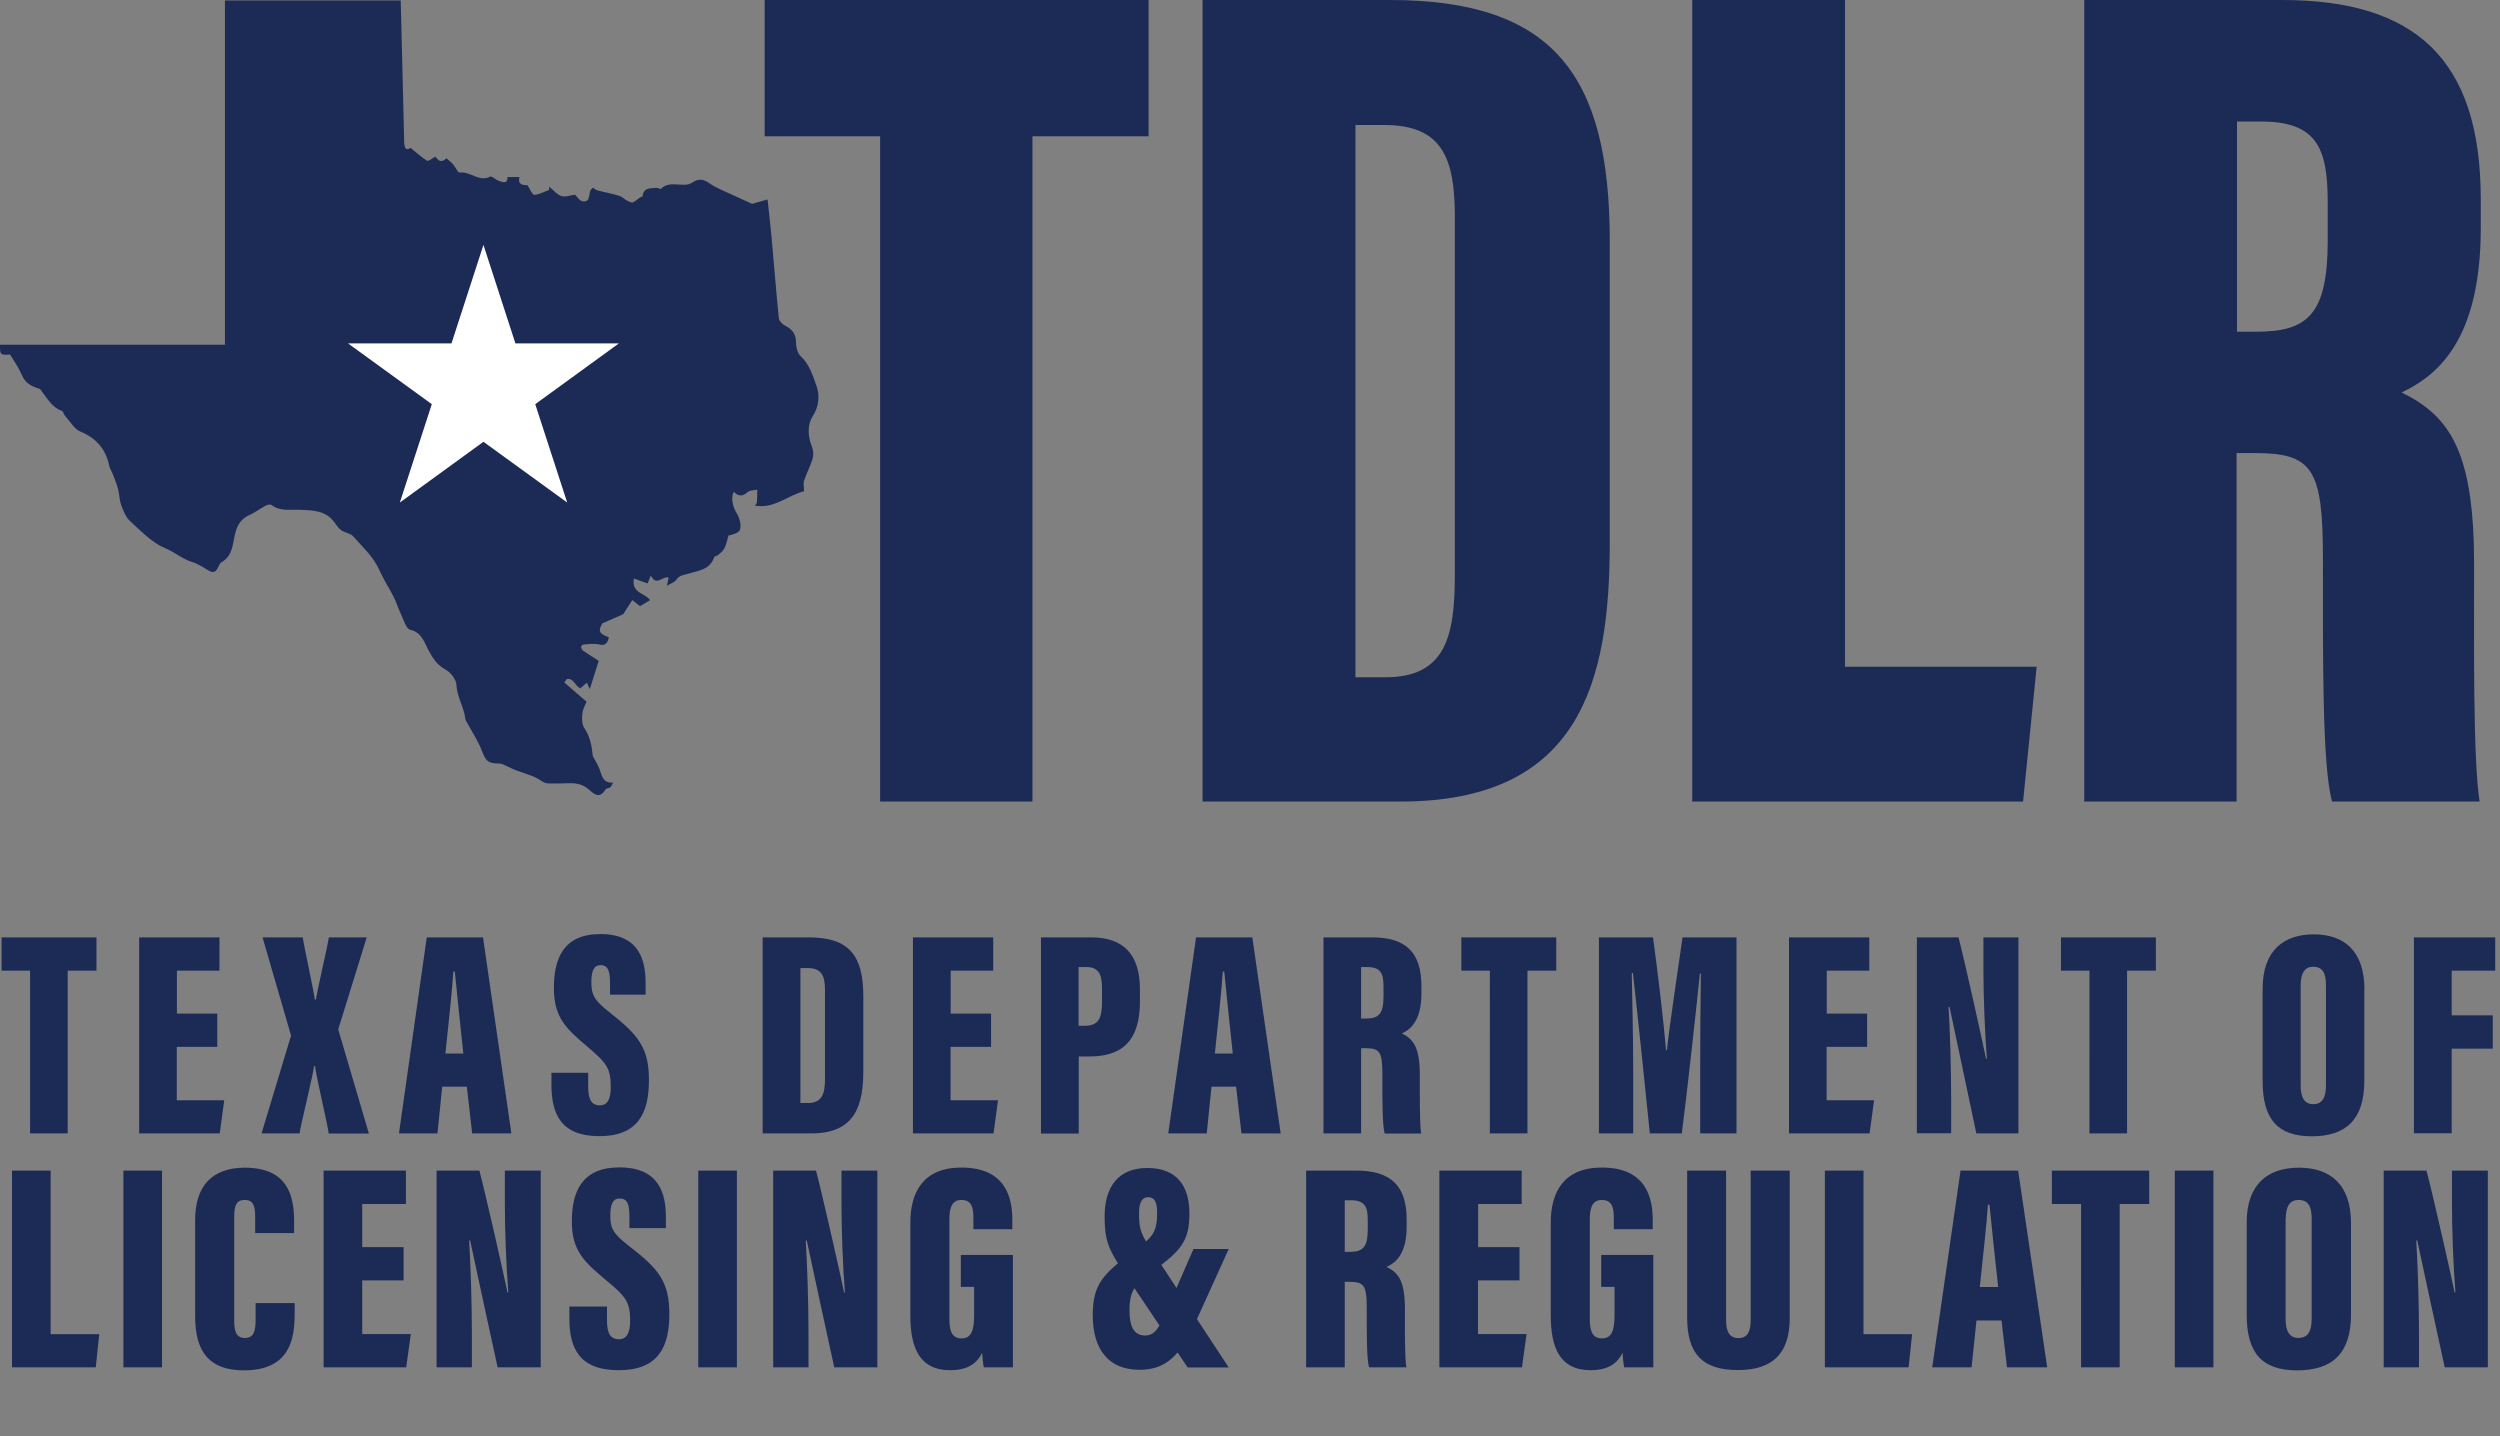
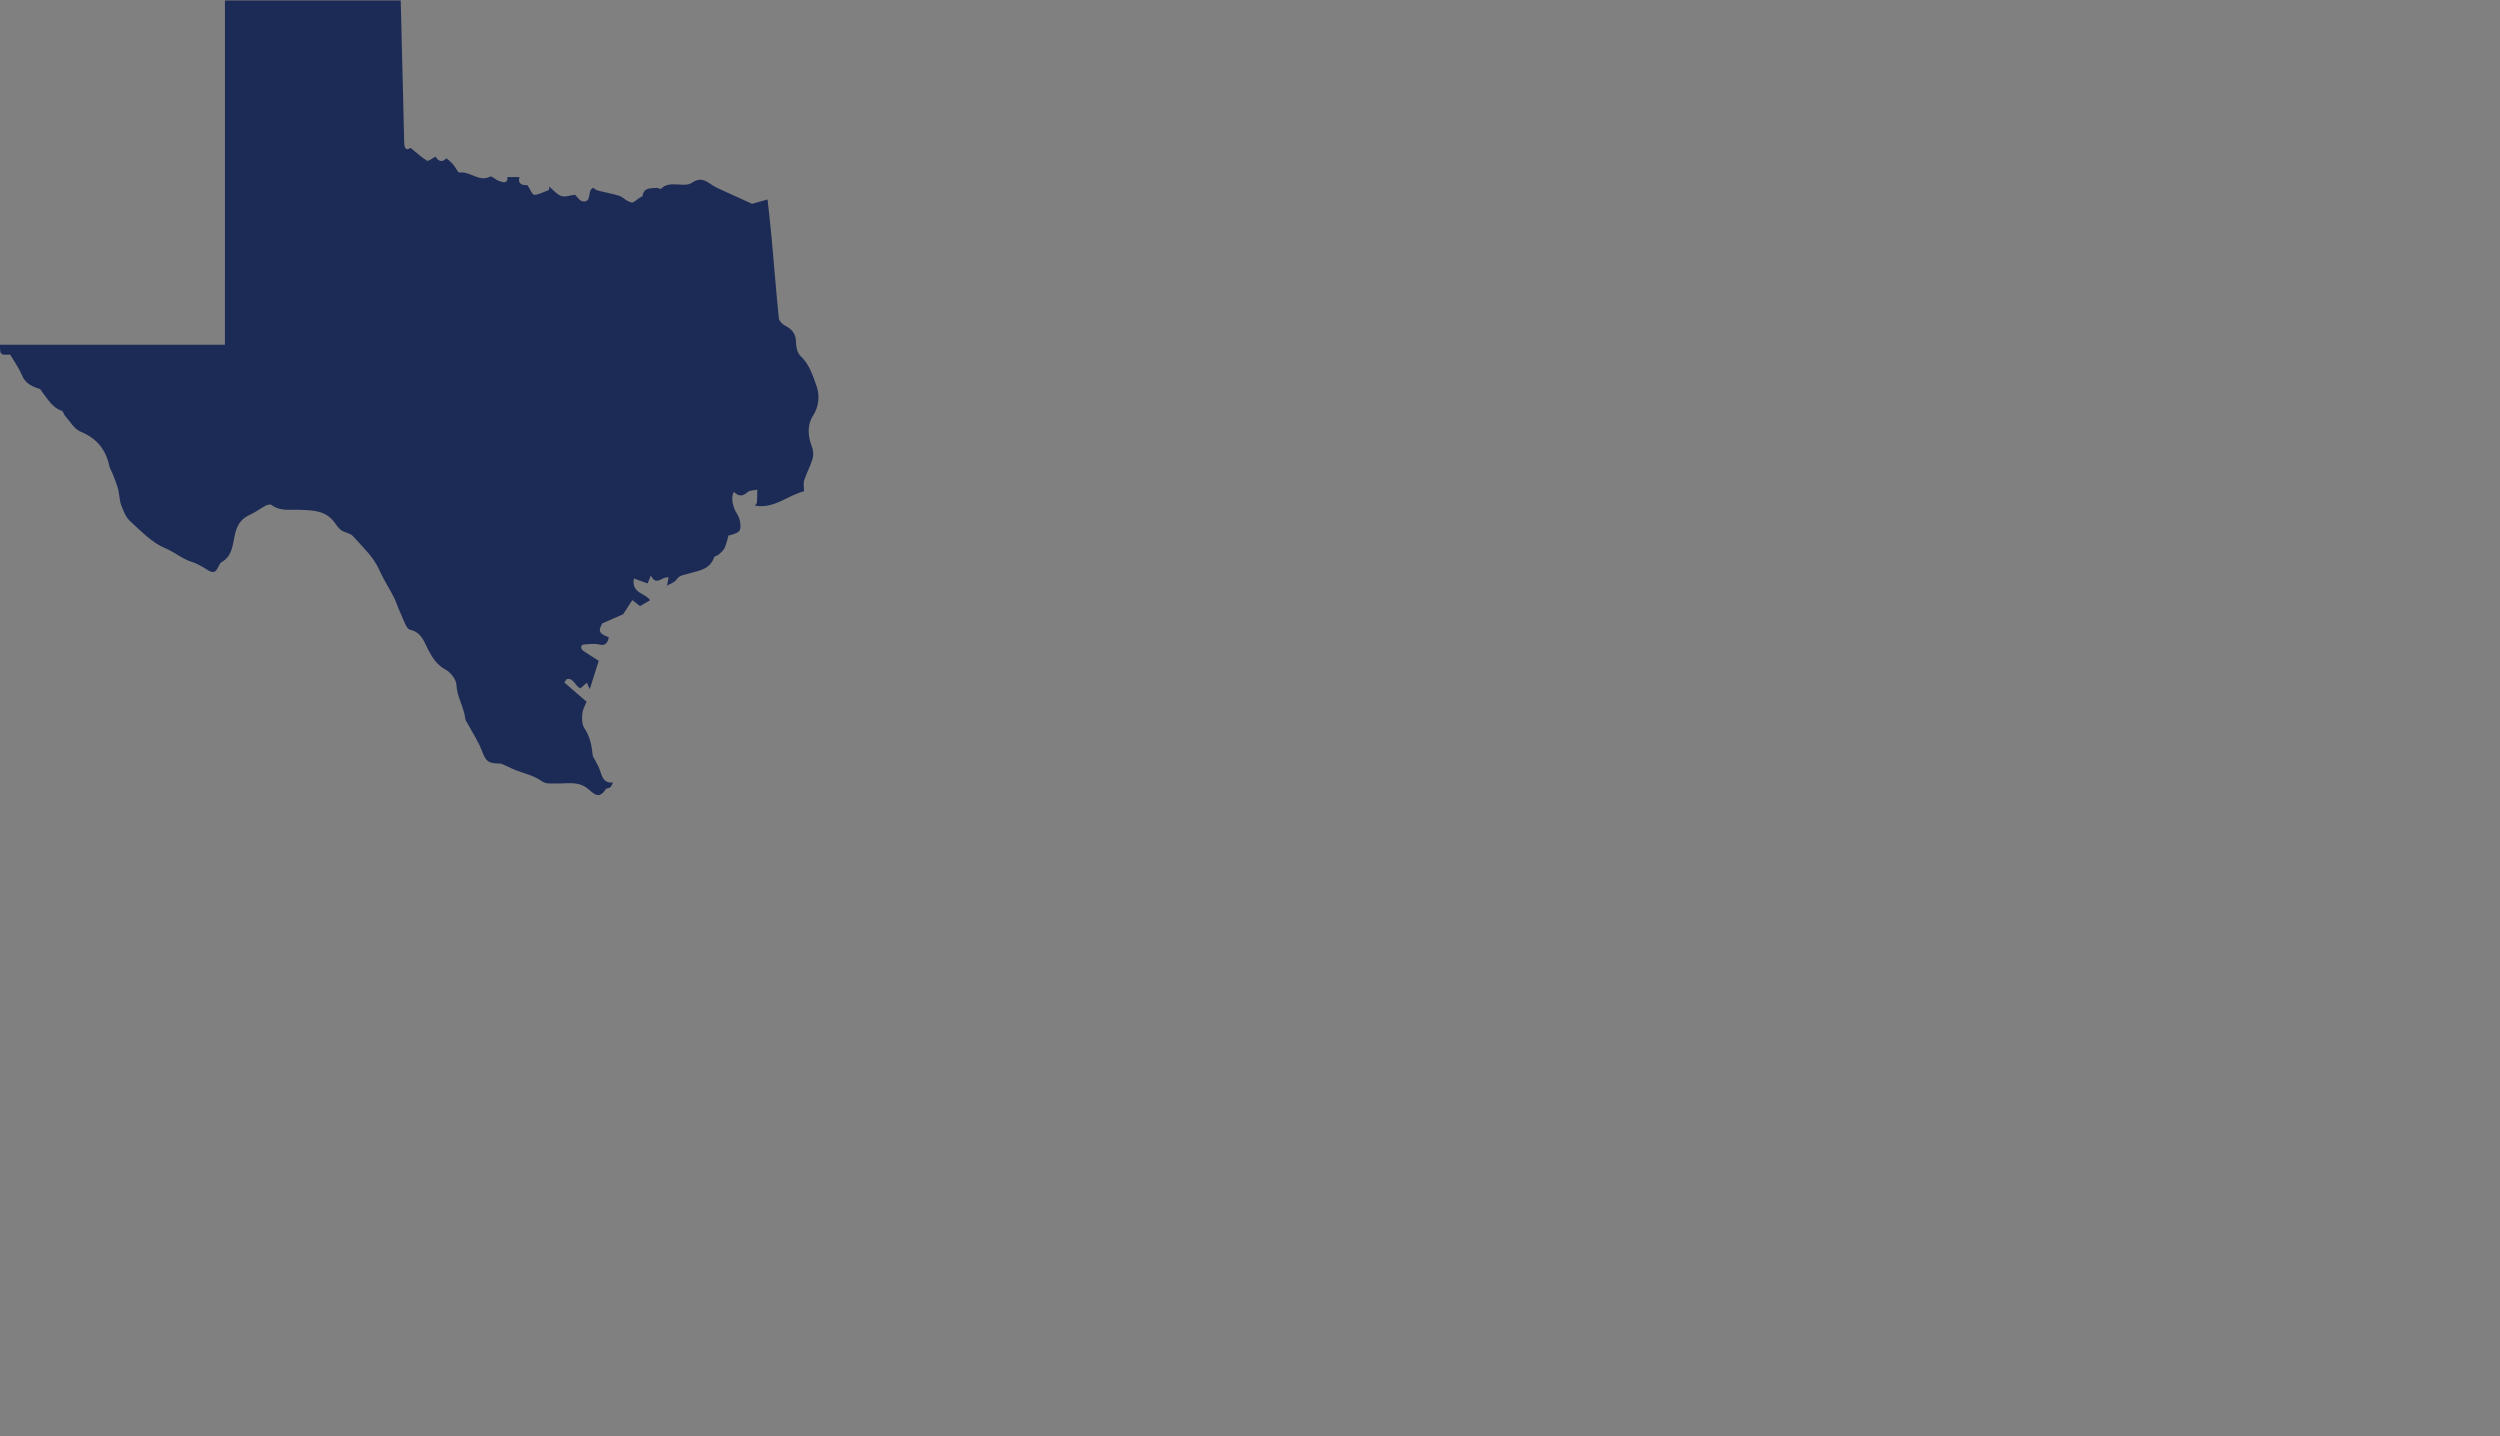
<svg xmlns="http://www.w3.org/2000/svg" viewBox="0 0 172.82 99.27">
  <rect x="0" y="0" width="172.82" height="99.27" fill="#808080" stroke="none" />
  <path d="M46.11 40.47c.04-.22.07-.37.11-.55-.45-.11-.84.65-1.23-.14l-.22.55c-.3-.11-.6-.21-.95-.34-.18 1.04.76.98 1.12 1.5-.26.15-.49.29-.7.41-.19-.15-.36-.29-.53-.42-.22.34-.44.69-.63.98-.42.18-.84.37-1.44.63-.3.53-.25.7.45.97-.09.37-.22.61-.68.49-.33-.08-.7-.02-1.05 0-.07 0-.2.11-.19.16 0 .1.07.23.15.28.36.25.73.47 1.07.69-.2.62-.38 1.21-.62 1.96-.09-.2-.14-.31-.2-.45-.18.15-.32.28-.45.39-.37-.14-.47-.76-.95-.63-.05.08-.1.15-.16.23.48.41.96.83 1.54 1.33-.07.17-.25.47-.29.8-.04.33-.04.75.12 1 .43.62.53 1.29.6 1.96.15.28.32.55.44.84.19.44.2 1.04.96.99-.09.15-.12.27-.2.33-.09.07-.26.05-.31.13-.52.82-.9.18-1.33-.11-.66-.47-1.42-.26-2.13-.29-.34-.02-.62.08-.99-.18-.52-.37-1.19-.51-1.8-.75-.21-.08-.4-.19-.61-.28-.16-.07-.33-.17-.49-.17-.79 0-.94-.17-1.22-.91-.24-.63-.63-1.21-.95-1.81-.06-.12-.16-.23-.18-.35-.09-.82-.58-1.52-.62-2.38-.02-.37-.4-.85-.73-1.03-.58-.31-.89-.77-1.19-1.33-.3-.56-.46-1.25-1.28-1.44-.28-.06-.46-.72-.65-1.12-.18-.36-.29-.76-.47-1.12-.32-.63-.71-1.22-1-1.87-.42-.95-1.17-1.61-1.82-2.35-.19-.21-.56-.24-.81-.41-.19-.13-.34-.35-.48-.55-.61-.83-1.49-.83-2.37-.87-.67-.03-1.38.13-1.99-.34-.08-.06-.3 0-.42.07-.36.19-.69.45-1.07.62-.63.28-.9.73-1.05 1.45-.13.6-.17 1.34-.78 1.74-.02.01-.03.03-.04.04-.39.1-.29 1.04-1 .61-.36-.22-.72-.46-1.12-.58-.67-.2-1.19-.68-1.85-.95-.91-.37-1.67-1.18-2.44-1.88-.29-.26-.46-.71-.61-1.1-.13-.35-.12-.76-.22-1.13-.1-.36-.25-.71-.38-1.06-.07-.17-.18-.33-.22-.51-.25-1.17-.89-1.93-1.99-2.38-.44-.18-.74-.73-1.09-1.12-.08-.09-.11-.29-.2-.32-.67-.22-.99-.83-1.39-1.34-.05-.06-.09-.16-.15-.18-.52-.16-.98-.36-1.22-.94-.21-.5-.53-.95-.82-1.43-.68.04-.7.02-.7-.68h15.55V.03H27.7c.04 1.74.09 3.47.13 5.21.04 1.52.07 3.04.11 4.56.01.53.17.61.44.42.41.33.75.65 1.14.89.09.06.34-.16.58-.28.16.22.39.49.75.12.01-.02.33.25.47.41.17.19.33.59.45.57.73-.11 1.34.68 2.11.28.12-.06.38.21.59.29.29.1.63.24.61-.26h.83c-.14.52.24.57.55.56.19.28.34.68.47.67.35-.02.69-.22 1.03-.34v-.23c.28.23.53.54.84.65.28.09.63-.05.95-.09.13.12.32.44.54.46.67.07.27-.76.72-.94.07.05.19.16.32.19.48.13.98.21 1.46.36.21.06.38.25.59.36.12.06.31.15.4.09.22-.12.39-.32.64-.41.07-.63.57-.55 1-.58.09 0 .23.1.26.07.65-.65 1.57-.04 2.16-.43.73-.49 1.09.02 1.59.28.4.21.81.38 1.22.57.42.19.84.38 1.34.61.25-.07.63-.17 1.07-.3.1.92.2 1.79.28 2.65.17 1.85.31 3.71.5 5.56.02.19.25.42.43.51.52.26.77.61.76 1.23 0 .3.12.7.32.88.61.57.85 1.37 1.1 2.08.2.57.2 1.35-.25 2.04-.41.63-.36 1.41-.07 2.15.09.24.12.56.05.8-.15.52-.42 1-.59 1.52-.07.22-.01.48-.01.75-1.12.28-2.08 1.24-3.4.99.03-.04.13-.12.14-.21.03-.29.02-.59.03-.89-.23.05-.51.03-.67.17-.35.32-.64.29-.95-.02-.24.41-.06 1.09.23 1.54.18.29.28.74.2 1.06-.05.22-.47.35-.8.42-.09.3-.15.61-.28.88-.09.18-.27.32-.43.46-.08.07-.26.08-.28.16-.31.9-1.14.93-1.83 1.15-.3.09-.57.09-.78.4-.13.19-.4.27-.66.42Z" style="fill:#1c2a56" />
-   <path d="M60.84 9.42h-7.98V0H79.4v9.42h-8.03v45.99H60.84V9.42ZM83.13 0h12.96c11.29 0 15.19 5.2 15.19 16.67V37.5c0 9.55-2 17.91-14.47 17.91H83.13V0Zm10.56 46.82h2.06c4.13 0 4.82-2.73 4.82-7.05V14.96c0-4.09-.91-6.32-4.9-6.32H93.7v38.18ZM116.98 0h10.56v46.09h13.25l-.94 9.32h-22.87V0ZM154.61 31.32v24.09h-10.53V0h13.68c9.19 0 13.73 4.08 13.73 13.77v1.99c0 7.9-3.12 10.25-5.47 11.37 3.41 1.67 5.01 4.2 5.01 11.93 0 5.35-.08 13.44.38 16.35h-10.2c-.68-2.5-.63-9.72-.63-16.79 0-6.23-.71-7.3-4.72-7.3h-1.24Zm.03-8.39h1.31c3.52 0 4.96-1.12 4.96-6.28v-2.68c0-3.72-.74-5.57-4.62-5.57h-1.65v14.53ZM2.08 67.1H.11v-2.3h6.56v2.3H4.68v11.25h-2.6V67.1ZM15.01 72.37h-2.79v3.69h3.28l-.31 2.29H9.62V64.8h5.55v2.3h-2.94v2.97h2.79v2.29ZM22.72 78.35c-.04-.49-.9-4.08-.94-4.66h-.07c-.02.44-.97 4.26-1 4.66h-2.63l2.04-6.76-1.97-6.79h2.78c.02.31.81 3.94.83 4.3h.08c.03-.37.87-3.98.89-4.3h2.62l-1.97 6.36 2.12 7.2h-2.79ZM30.57 75.12l-.33 3.23h-2.66L29.5 64.8h3.89l1.96 13.55h-2.71l-.37-3.23h-1.69Zm1.46-2.29c-.19-1.73-.46-4.37-.59-5.67h-.1c-.05.95-.37 3.99-.55 5.67h1.24ZM40.66 74.17v.94c0 .89.22 1.3.82 1.3s.74-.61.74-1.25c0-1.28-.24-1.65-1.62-2.81-1.53-1.29-2.31-2.06-2.31-4.06s.64-3.72 3.21-3.72c2.73 0 3.13 1.86 3.13 3.41v.78h-2.46v-.81c0-.82-.14-1.23-.65-1.23-.48 0-.64.41-.64 1.18 0 .82.15 1.22 1.27 2.09 1.99 1.57 2.71 2.45 2.71 4.68s-.73 3.87-3.42 3.87-3.32-1.56-3.32-3.57v-.81h2.55ZM52.72 64.8h3.2c2.79 0 3.76 1.27 3.76 4.08v5.09c0 2.34-.49 4.38-3.58 4.38h-3.38V64.8Zm2.61 11.45h.51c1.02 0 1.19-.67 1.19-1.72v-6.07c0-1-.22-1.54-1.21-1.54h-.49v9.34ZM68.5 72.37h-2.79v3.69h3.28l-.31 2.29h-5.57V64.8h5.55v2.3h-2.94v2.97h2.79v2.29ZM71.95 64.8h3.48c2.25 0 3.37 1.19 3.37 3.59v.83c0 2.37-.9 3.81-3.47 3.81h-.76v5.33h-2.61V64.81Zm2.61 6.11h.42c.99 0 1.2-.55 1.2-1.68v-.94c0-.88-.21-1.44-1.07-1.44h-.55v4.06ZM83.75 75.12l-.33 3.23h-2.66l1.92-13.55h3.89l1.96 13.55h-2.71l-.37-3.23h-1.69Zm1.47-2.29c-.19-1.73-.46-4.37-.59-5.67h-.1c-.05.95-.37 3.99-.55 5.67h1.24ZM94.09 72.46v5.89h-2.6V64.8h3.38c2.27 0 3.39 1 3.39 3.37v.49c0 1.93-.77 2.51-1.35 2.78.84.41 1.24 1.03 1.24 2.92 0 1.31-.02 3.29.09 4h-2.52c-.17-.61-.16-2.38-.16-4.11 0-1.53-.17-1.79-1.17-1.79h-.31Zm0-2.05h.32c.87 0 1.23-.28 1.23-1.54v-.66c0-.91-.18-1.36-1.14-1.36h-.41v3.55ZM102.99 67.1h-1.97v-2.3h6.56v2.3h-1.99v11.25h-2.6V67.1ZM117.53 74.03c0-2.1.02-5.07.05-6.73h-.07c-.28 2.71-.88 8.2-1.25 11.05h-2.21c-.3-2.96-.88-8.55-1.17-11.09h-.08c.03 1.59.1 4.53.1 6.87v4.22h-2.37V64.8h3.74c.35 2.58.75 5.96.9 7.8h.06c.21-1.96.66-4.81 1.08-7.8h3.73v13.55h-2.51v-4.32ZM129.06 72.37h-2.79v3.69h3.28l-.31 2.29h-5.57V64.8h5.55v2.3h-2.94v2.97h2.79v2.29ZM132.51 78.35V64.8h2.88c.43 1.65 1.79 7.79 1.9 8.39h.06c-.14-1.8-.24-4.27-.24-6.16V64.8h2.42v13.55h-2.91c-.28-1.29-1.76-8.3-1.85-8.74h-.07c.1 1.59.18 4.29.18 6.42v2.31h-2.38ZM144.44 67.1h-1.97v-2.3h6.56v2.3h-1.99v11.25h-2.6V67.1ZM163.44 68.42v6.29c0 2.69-1.27 3.84-3.63 3.84s-3.4-1.18-3.4-3.82v-6.38c0-2.62 1.44-3.76 3.53-3.76s3.51 1.12 3.51 3.83Zm-4.4-.29v6.93c0 .84.29 1.27.87 1.27s.88-.4.88-1.29v-6.93c0-.85-.23-1.28-.89-1.28-.55 0-.86.4-.86 1.3ZM166.87 64.8h5.62v2.3h-3.01v3.09h2.84v2.3h-2.84v5.85h-2.61V64.79ZM.83 80.92H3.5v11.31h3.36l-.24 2.29H.83v-13.6ZM11.2 80.92v13.6H8.53v-13.6h2.67ZM20.37 90.08v.74c0 1.72-.32 3.91-3.51 3.91-2.35 0-3.37-1.23-3.37-3.73v-6.67c0-2.37 1.2-3.61 3.43-3.61 2.93 0 3.41 1.89 3.41 3.67v.85h-2.69v-1.16c0-.75-.16-1.13-.72-1.13s-.73.36-.73 1.13v7.19c0 .73.12 1.22.73 1.22s.75-.42.75-1.28v-1.13h2.7ZM27.9 88.51h-2.86v3.71h3.36l-.32 2.3h-5.71v-13.6h5.69v2.31h-3.02v2.98h2.86v2.3ZM30.18 94.52v-13.6h2.96c.44 1.66 1.83 7.82 1.94 8.42h.06c-.15-1.81-.24-4.29-.24-6.18v-2.24h2.48v13.6H34.4c-.29-1.29-1.81-8.33-1.9-8.77h-.07c.1 1.6.19 4.31.19 6.45v2.32h-2.44ZM41.96 90.33v.94c0 .9.23 1.31.84 1.31s.76-.62.76-1.26c0-1.28-.25-1.66-1.66-2.82-1.56-1.3-2.37-2.07-2.37-4.07s.66-3.73 3.29-3.73c2.79 0 3.21 1.87 3.21 3.42v.78h-2.52v-.82c0-.83-.14-1.23-.67-1.23-.49 0-.65.42-.65 1.19 0 .82.15 1.22 1.3 2.1 2.04 1.57 2.78 2.46 2.78 4.7s-.74 3.88-3.5 3.88-3.41-1.57-3.41-3.58v-.82h2.62ZM50.94 80.92v13.6h-2.67v-13.6h2.67ZM53.45 94.52v-13.6h2.96c.44 1.66 1.83 7.82 1.94 8.42h.06c-.15-1.81-.24-4.29-.24-6.18v-2.24h2.48v13.6h-2.98c-.29-1.29-1.81-8.33-1.9-8.77h-.07c.1 1.6.19 4.31.19 6.45v2.32h-2.44ZM70.02 94.52h-2.01c-.06-.24-.1-.72-.12-1.01-.44.96-1.33 1.21-2.19 1.21-2.16 0-2.77-1.58-2.77-3.8v-6.4c0-2.09.88-3.81 3.53-3.81 3.2 0 3.52 2.28 3.52 3.65v.61h-2.69v-.75c0-.66-.08-1.27-.82-1.27-.61 0-.84.44-.84 1.33v6.97c0 .93.3 1.27.84 1.27.65 0 .87-.5.87-1.61v-1.95h-.92v-2.21h3.6v7.77ZM84.94 86.34l-2.23 4.92c-1.14 2.54-2.16 3.43-3.95 3.43-2.13 0-3.22-1.41-3.22-3.78 0-2.19.75-2.88 2.93-4.49 1.24-.91 1.52-1.28 1.52-2.57 0-.71-.15-1.09-.62-1.09s-.63.45-.63 1.09c0 .89.06 1.34.63 2.2l5.57 8.48H82.1l-4.51-6.72c-.99-1.49-1.23-2.11-1.23-3.72 0-1.99.9-3.35 2.95-3.35s2.91 1.25 2.91 3.13-.52 2.55-2.51 3.99c-1.24.9-1.63 1.33-1.63 2.72 0 1.26.39 1.74 1.08 1.74s.97-.55 1.48-1.7l1.86-4.28h2.42ZM92.96 88.61v5.91h-2.67v-13.6h3.47c2.33 0 3.48 1 3.48 3.38v.49c0 1.94-.79 2.52-1.39 2.79.86.41 1.27 1.03 1.27 2.93 0 1.31-.02 3.3.1 4.01h-2.58c-.17-.62-.16-2.39-.16-4.12 0-1.53-.18-1.79-1.2-1.79h-.32Zm0-2.07h.33c.89 0 1.26-.28 1.26-1.54v-.66c0-.91-.19-1.37-1.17-1.37h-.42v3.57ZM105.03 88.51h-2.86v3.71h3.36l-.32 2.3H99.5v-13.6h5.69v2.31h-3.01v2.98h2.86v2.3ZM114.29 94.52h-2.01c-.06-.24-.1-.72-.12-1.01-.44.96-1.33 1.21-2.19 1.21-2.16 0-2.77-1.58-2.77-3.8v-6.4c0-2.09.88-3.81 3.53-3.81 3.2 0 3.52 2.28 3.52 3.65v.61h-2.69v-.75c0-.66-.08-1.27-.82-1.27-.61 0-.84.44-.84 1.33v6.97c0 .93.3 1.27.84 1.27.65 0 .87-.5.87-1.61v-1.95h-.92v-2.21h3.6v7.77ZM119.32 80.92v10.36c0 .79.25 1.22.86 1.22.64 0 .84-.48.84-1.22V80.92h2.7v10.19c0 2.41-1.13 3.6-3.59 3.6s-3.5-1.15-3.5-3.62V80.92h2.69ZM126.15 80.92h2.67v11.31h3.36l-.24 2.29h-5.79v-13.6ZM136.63 91.28l-.34 3.24h-2.72l1.96-13.6h3.98l2.01 13.6h-2.78l-.38-3.24h-1.73Zm1.5-2.31c-.2-1.74-.47-4.39-.6-5.69h-.11c-.05.95-.38 4.01-.56 5.69h1.27ZM143.86 83.23h-2.02v-2.31h6.73v2.31h-2.04v11.29h-2.67V83.23ZM153.01 80.92v13.6h-2.67v-13.6h2.67ZM162.52 84.56v6.31c0 2.7-1.3 3.86-3.72 3.86s-3.49-1.19-3.49-3.83v-6.41c0-2.63 1.47-3.77 3.61-3.77s3.6 1.13 3.6 3.84Zm-4.52-.3v6.95c0 .84.29 1.28.89 1.28s.91-.4.91-1.29v-6.96c0-.85-.24-1.29-.91-1.29-.57 0-.88.4-.88 1.3ZM164.78 94.52v-13.6h2.96c.44 1.66 1.83 7.82 1.94 8.42h.06c-.15-1.81-.24-4.29-.24-6.18v-2.24h2.48v13.6H169c-.29-1.29-1.81-8.33-1.9-8.77h-.07c.1 1.6.19 4.31.19 6.45v2.32h-2.43Z" style="fill:#1c2a56" />
-   <path style="fill:#fff" d="m33.42 16.93 2.21 6.81h7.15L37 27.94l2.21 6.8-5.79-4.2-5.78 4.2 2.21-6.8-5.79-4.2h7.15l2.21-6.81z" />
</svg>